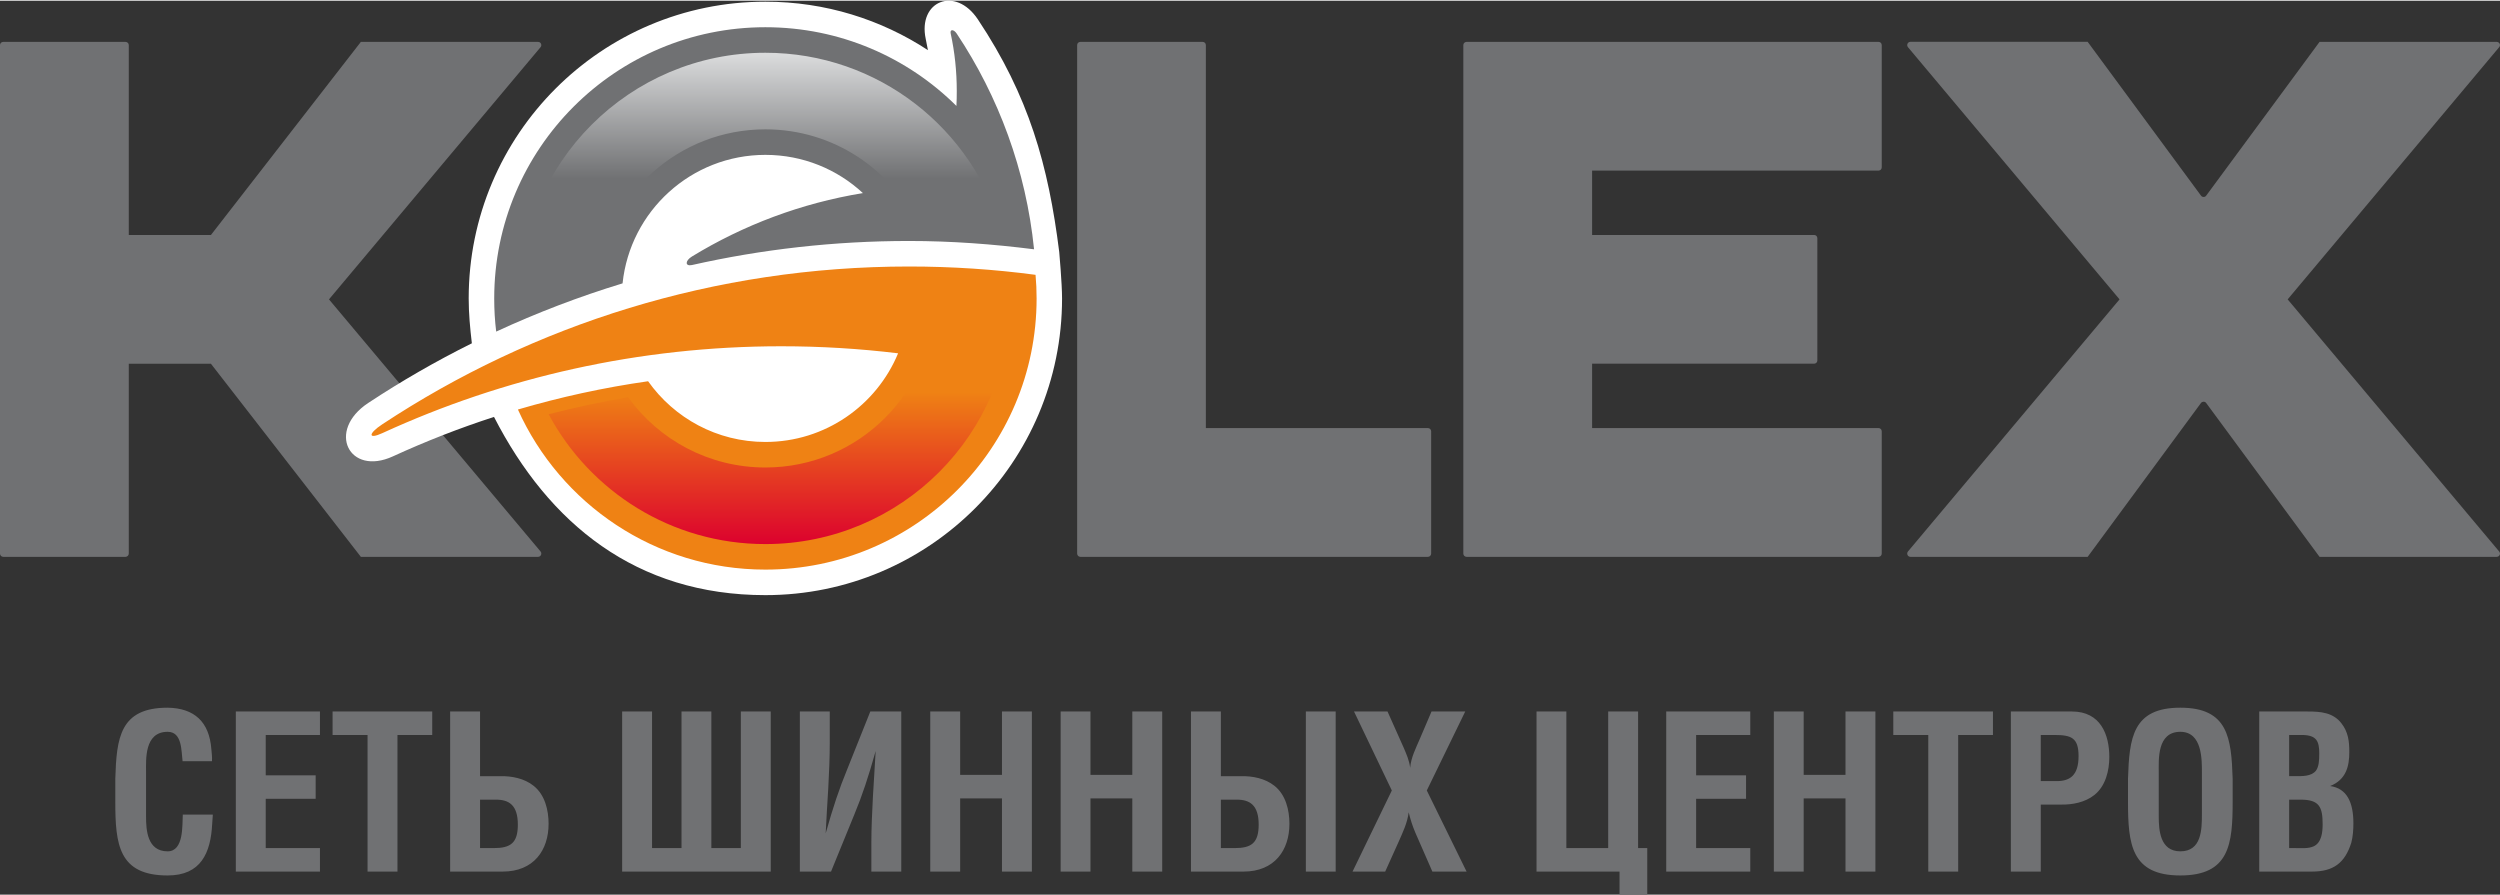
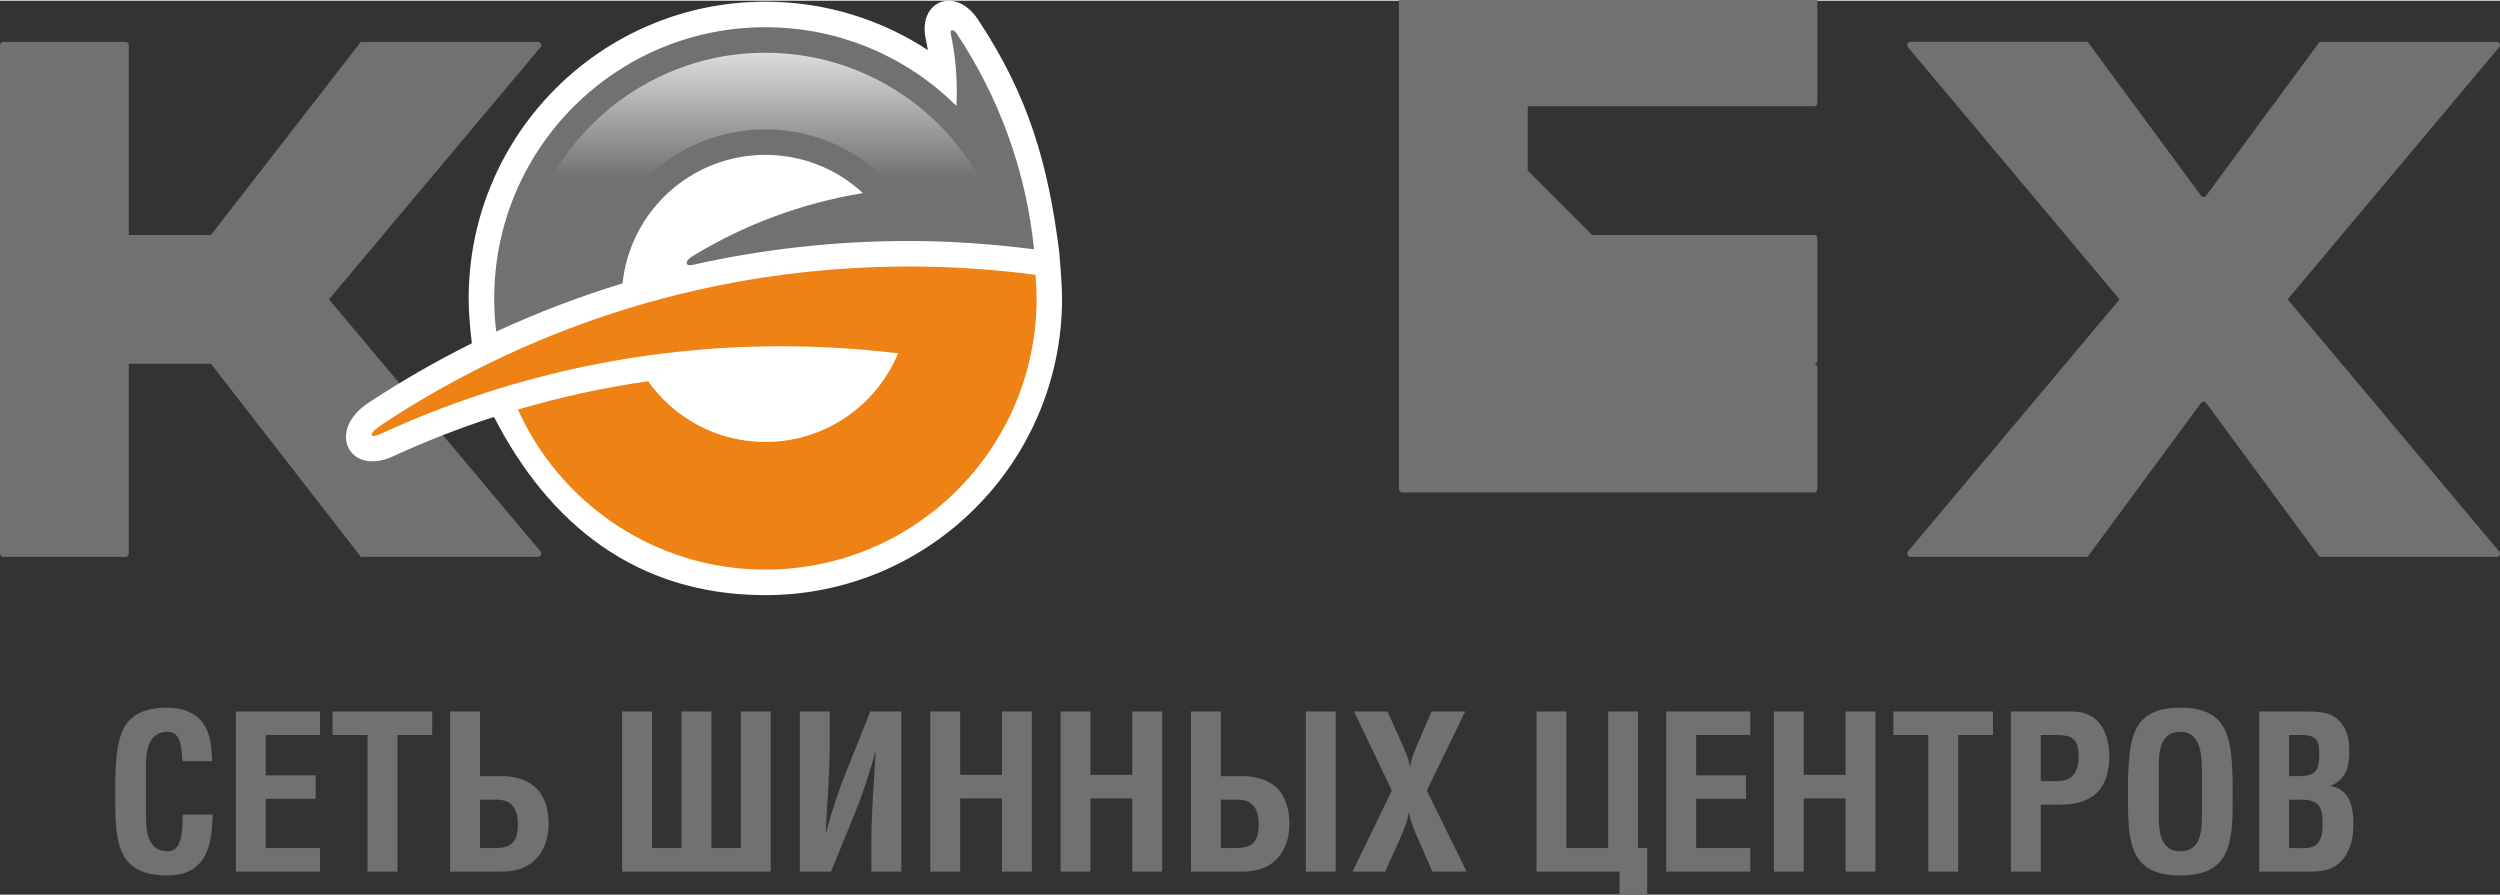
<svg xmlns="http://www.w3.org/2000/svg" xml:space="preserve" width="860px" height="308px" version="1.1" style="shape-rendering:geometricPrecision; text-rendering:geometricPrecision; image-rendering:optimizeQuality; fill-rule:evenodd; clip-rule:evenodd" viewBox="0 0 354.5 126.76">
  <rect x="0" y="0" width="354.5" height="126.76" fill="#333333" stroke="none" />
  <defs>
    <style type="text/css">
   
    .fil0 {fill:#707173}
    .fil1 {fill:white}
    .fil2 {fill:#EF8214;fill-rule:nonzero}
    .fil3 {fill:url(#id0)}
    .fil4 {fill:url(#id1)}
   
  </style>
    <linearGradient id="id0" gradientUnits="userSpaceOnUse" x1="4290.27" y1="43.49" x2="4290.27" y2="7.74">
      <stop offset="0" style="stop-opacity:1; stop-color:#707173" />
      <stop offset="0.51" style="stop-opacity:1; stop-color:#707173" />
      <stop offset="1" style="stop-opacity:1; stop-color:#D9DADB" />
    </linearGradient>
    <linearGradient id="id1" gradientUnits="userSpaceOnUse" x1="4292.83" y1="77.32" x2="4292.83" y2="39.66">
      <stop offset="0" style="stop-opacity:1; stop-color:#DC002E" />
      <stop offset="0.58" style="stop-opacity:1; stop-color:#EF8214" />
      <stop offset="1" style="stop-opacity:1; stop-color:#EF8214" />
    </linearGradient>
  </defs>
  <g id="Слой_x0020_1">
    <g id="_2646319200144">
      <path class="fil0" d="M81.24 42.35c0,-11.6 9.4,-21 20.99,-21 11.59,0 20.99,9.4 20.99,21 0,11.59 -9.4,20.99 -20.99,20.99 -11.59,0 -20.99,-9.4 -20.99,-20.99z" />
-       <path class="fil0" d="M153.19 5.84l17.35 0c0.25,0 0.45,0.2 0.45,0.45l0 54.31 31.49 0c0.25,0 0.46,0.21 0.46,0.46l0 17.34c0,0.25 -0.21,0.46 -0.46,0.46l-49.29 0c-0.25,0 -0.45,-0.21 -0.45,-0.46l0 -72.11c0,-0.25 0.2,-0.45 0.45,-0.45z" />
-       <path class="fil0" d="M225.76 33.22l31.49 0c0.25,0 0.45,0.2 0.45,0.45l0 17.35c0,0.25 -0.2,0.45 -0.45,0.45l-31.49 0 0 9.13 40.62 0c0.25,0 0.45,0.21 0.45,0.46l0 17.34c0,0.25 -0.2,0.46 -0.45,0.46l-58.42 0c-0.25,0 -0.46,-0.21 -0.46,-0.46l0 -72.11c0,-0.25 0.21,-0.45 0.46,-0.45l58.42 0c0.25,0 0.45,0.2 0.45,0.45l0 17.35c0,0.25 -0.2,0.45 -0.45,0.45l-40.62 0 0 9.13z" />
+       <path class="fil0" d="M225.76 33.22l31.49 0c0.25,0 0.45,0.2 0.45,0.45l0 17.35c0,0.25 -0.2,0.45 -0.45,0.45c0.25,0 0.45,0.21 0.45,0.46l0 17.34c0,0.25 -0.2,0.46 -0.45,0.46l-58.42 0c-0.25,0 -0.46,-0.21 -0.46,-0.46l0 -72.11c0,-0.25 0.21,-0.45 0.46,-0.45l58.42 0c0.25,0 0.45,0.2 0.45,0.45l0 17.35c0,0.25 -0.2,0.45 -0.45,0.45l-40.62 0 0 9.13z" />
      <path class="fil0" d="M51.17 5.84l25.14 0c0.25,0 0.45,0.2 0.45,0.45 0,0.11 -0.03,0.21 -0.1,0.29l-30.01 35.77 30.01 35.76c0.07,0.08 0.1,0.18 0.1,0.29 0,0.25 -0.2,0.46 -0.45,0.46l-25.14 0 -21.26 -27.38 -11.65 0 0 26.92c0,0.25 -0.21,0.46 -0.46,0.46l-17.34 0c-0.26,0 -0.46,-0.21 -0.46,-0.46l0 -72.11c0,-0.25 0.2,-0.45 0.46,-0.45l17.34 0c0.25,0 0.46,0.2 0.46,0.45l0 26.93 11.65 0 21.26 -27.38z" />
      <path class="fil0" d="M312.1 27.64c0.09,0.12 0.22,0.19 0.37,0.19 0.15,0 0.29,-0.07 0.37,-0.19l16.07 -21.8 25.13 0c0.25,0 0.46,0.2 0.46,0.45 0,0.11 -0.04,0.21 -0.11,0.29l-30 35.77 30.01 35.77c0.06,0.08 0.1,0.18 0.1,0.28 0,0.25 -0.21,0.46 -0.46,0.46l-25.13 0 -16.07 -21.81c-0.09,-0.12 -0.22,-0.19 -0.37,-0.19 -0.13,0 -0.25,0.06 -0.34,0.14l-16.1 21.86 -25.14 0c-0.25,0 -0.45,-0.21 -0.45,-0.46 0,-0.11 0.04,-0.21 0.1,-0.29l30.01 -35.76 -30.01 -35.77c-0.06,-0.08 -0.1,-0.18 -0.1,-0.29 0,-0.25 0.2,-0.46 0.45,-0.46l25.14 0 16.07 21.81z" />
      <path class="fil0" d="M327.84 123.49c3.03,0 4.66,-1.21 5.57,-4.08 0.24,-0.91 0.3,-1.85 0.3,-2.79 0,-2.93 -0.91,-4.93 -3.3,-5.26 2.3,-0.91 2.72,-2.85 2.72,-4.82 0,-1.54 -0.15,-2.84 -1.12,-4.08 -1.2,-1.55 -2.99,-1.67 -4.81,-1.67l-6.84 0 0 22.7 7.48 0zm-3.24 -13.53l0 -5.84 1.97 0c1.93,0.06 2.3,0.91 2.3,2.6 0,1.09 -0.06,1.88 -0.46,2.45 -0.66,0.85 -2,0.79 -3.02,0.79l-0.79 0 0 0zm0 10.2l0 -6.87 1.64 0c2.63,0 3.11,1.03 3.11,3.48 0,1.15 -0.15,2.64 -1.3,3.15 -0.75,0.33 -1.66,0.24 -2.54,0.24l-0.91 0zm-18.49 -10.77c0,-1.76 -0.27,-5.72 3.06,-5.72 3.15,0 3.06,4.02 3.06,5.84l0 5.81c0,2.18 -0.03,5.3 -3.06,5.3 -2.9,0 -3.06,-3.06 -3.06,-4.94l0 -6.29zm-4.36 4.18c0,6.05 0.46,10.47 7.42,10.47 6.96,0 7.42,-4.42 7.42,-10.47l0 -3.25c-0.19,-5.78 -0.64,-10.07 -7.42,-10.07 -6.78,0 -7.23,4.29 -7.42,10.07l0 3.25zm-12.37 9.92l0 -9.5 2.85 0c1.63,0.03 3.42,-0.3 4.75,-1.36 1.6,-1.27 2.12,-3.46 2.12,-5.39 0,-3.18 -1.24,-6.45 -5.3,-6.45l-8.66 0 0 22.7 4.24 0 0 0zm0 -19.37l1.94 0c2.39,0 3.42,0.39 3.42,3 0,2.75 -1.24,3.54 -3.09,3.54l-2.27 0 0 -6.54zm-20.91 0l4.96 0 0 19.37 4.24 0 0 -19.37 4.93 0 0 -3.33 -14.13 0 0 3.33zm-12.71 19.37l0 -10.38 5.93 0 0 10.38 4.24 0 0 -22.7 -4.24 0 0 8.99 -5.93 0 0 -8.99 -4.23 0 0 22.7 4.23 0zm-7.57 0l0 -3.33 -7.68 0 0 -6.99 7.08 0 0 -3.33 -7.08 0 0 -5.72 7.68 0 0 -3.33 -11.92 0 0 22.7 11.92 0zm-14.61 3.27l0 -6.6 -1.3 0 0 -19.37 -4.24 0 0 19.37 -5.93 0 0 -19.37 -4.23 0 0 22.7 11.77 0 0 3.27 3.93 0zm-31.26 -14.77l5.45 -11.2 -4.78 0 -1.64 3.84c-0.57,1.34 -1.27,2.67 -1.39,4.15 -0.12,-1.03 -0.51,-1.9 -0.91,-2.84l-2.3 -5.15 -4.75 0 5.36 11.2 -5.57 11.5 4.63 0 1.88 -4.17c0.6,-1.37 1.27,-2.73 1.45,-4.24 0.24,1 0.55,1.97 0.94,2.88l2.42 5.53 4.85 0 -5.64 -11.5zm-29.2 8.17l0 -6.87 2.27 0c1.85,0 3.09,0.79 3.09,3.54 0,2.61 -1.03,3.33 -3.42,3.33l-1.94 0zm0 -19.37l-4.24 0 0 22.7 7.45 0c4.42,0 6.51,-3.05 6.51,-6.78 0,-1.94 -0.52,-4.11 -2.12,-5.38 -1.34,-1.07 -3.12,-1.4 -4.75,-1.37l-2.85 0 0 -9.17zm16.28 22.7l0 -22.7 -4.23 0 0 22.7 4.23 0zm-34.77 0l0 -10.38 5.93 0 0 10.38 4.24 0 0 -22.7 -4.24 0 0 8.99 -5.93 0 0 -8.99 -4.23 0 0 22.7 4.23 0zm-18.48 0l0 -10.38 5.93 0 0 10.38 4.24 0 0 -22.7 -4.24 0 0 8.99 -5.93 0 0 -8.99 -4.24 0 0 22.7 4.24 0zm-8.35 0l0 -22.7 -4.39 0 -3.3 8.26c-1.09,2.64 -1.99,5.33 -3.03,9.03 0.09,-2.06 0.25,-4.27 0.37,-6.45 0.12,-2.18 0.21,-4.36 0.21,-6.39l0 -4.45 -4.24 0 0 22.7 4.42 0 3.3 -8.08c1.12,-2.69 2.03,-5.45 3.03,-9.02 -0.09,1.88 -0.27,4.18 -0.39,6.48 -0.12,2.27 -0.22,4.54 -0.22,6.36l0 4.26 4.24 0 0 0zm-31.16 -3.33l-4.18 0 0 -19.37 -4.24 0 0 22.7 21.07 0 0 -22.7 -4.24 0 0 19.37 -4.18 0 0 -19.37 -4.23 0 0 19.37zm-28.57 0l0 -6.87 2.27 0c1.85,0 3.09,0.79 3.09,3.54 0,2.61 -1.03,3.33 -3.42,3.33l-1.94 0zm0 -19.37l-4.24 0 0 22.7 7.45 0c4.42,0 6.51,-3.05 6.51,-6.78 0,-1.94 -0.52,-4.11 -2.12,-5.38 -1.33,-1.07 -3.12,-1.4 -4.75,-1.37l-2.85 0 0 -9.17zm-20.91 3.33l4.96 0 0 19.37 4.24 0 0 -19.37 4.93 0 0 -3.33 -14.13 0 0 3.33zm-1.79 19.37l0 -3.33 -7.69 0 0 -6.99 7.08 0 0 -3.33 -7.08 0 0 -5.72 7.69 0 0 -3.33 -11.93 0 0 22.7 11.93 0zm-19.45 -8.08c-0.09,1.45 0.18,5.21 -2.15,5.21 -2.91,0 -3.06,-3.06 -3.06,-4.94l0 -6.29c0,-1.76 -0.27,-5.72 3.06,-5.72 2.08,0 1.93,2.72 2.12,4.17l4.17 0c0.03,-0.57 -0.03,-1.15 -0.09,-1.72 -0.3,-3.88 -2.42,-5.81 -6.2,-5.87 -6.78,0 -7.24,4.29 -7.42,10.07l0 3.24c0,6.06 0.46,10.48 7.42,10.48 4.72,0 6.11,-3.18 6.32,-7.33l0.09 -1.3 -4.26 0 0 0z" />
      <g>
        <path class="fil1" d="M70.05 59.02c-4.91,1.59 -9.69,3.46 -14.33,5.59 -6.23,2.86 -9.46,-3.63 -3.52,-7.56 4.71,-3.11 9.62,-5.94 14.71,-8.47 -0.25,-2.11 -0.45,-4.23 -0.45,-6.36 0,-23.24 18.83,-42.08 42.07,-42.08 8.51,0 16.42,2.53 23.05,6.87 -0.09,-0.53 -0.2,-1.06 -0.31,-1.58 -1.15,-5.36 4.19,-7.6 7.4,-2.77 7.23,10.86 9.99,20.68 11.53,32.98 0,0.04 0.4,4.42 0.4,6.58 0,23.23 -18.83,42.07 -42.07,42.07 -18.34,0 -30.71,-10.14 -38.48,-25.27z" />
        <path class="fil2" d="M91.9 53.96c3.69,5.21 9.76,8.61 16.63,8.61 8.49,0 15.76,-5.19 18.82,-12.57 -5.43,-0.66 -10.95,-1 -16.56,-1 -20.19,0 -39.35,4.41 -56.58,12.32 -2.02,0.93 -2.04,0.09 -0.01,-1.25 21.42,-14.14 47.09,-22.38 74.69,-22.38 6.08,0 12.08,0.4 17.95,1.18 0.1,1.1 0.15,2.22 0.15,3.35 0,21.24 -17.22,38.45 -38.46,38.45 -15.62,0 -29.07,-9.32 -35.09,-22.7 5.99,-1.76 12.15,-3.11 18.46,-4.01z" />
        <path class="fil0" d="M70.08 42.22c0,-21.24 17.21,-38.46 38.45,-38.46 10.57,0 20.14,4.26 27.09,11.16 0.04,-0.7 0.05,-1.4 0.05,-2.11 0,-2.8 -0.29,-5.52 -0.86,-8.15 -0.14,-0.63 0.42,-0.64 0.85,0 5.94,8.93 9.83,19.36 10.97,30.59 -5.87,-0.74 -11.73,-1.18 -17.74,-1.18 -10.57,0 -20.87,1.18 -30.76,3.41 -1,0.22 -1.01,-0.6 -0.01,-1.21 7.29,-4.45 15.48,-7.56 24.24,-8.99 -3.63,-3.37 -8.49,-5.42 -13.83,-5.42 -10.52,0 -19.18,7.98 -20.25,18.22 -6.17,1.88 -12.15,4.17 -17.92,6.84 -0.19,-1.54 -0.28,-3.11 -0.28,-4.7z" />
        <path class="fil3" d="M108.53 7.38c16.02,0 29.52,10.82 33.58,25.54 -3.89,-0.37 -7.79,-0.6 -11.76,-0.65 -3.77,-8.28 -12.13,-14.03 -21.82,-14.03 -12.26,0 -22.37,9.2 -23.8,21.07 -3.75,1.23 -7.42,2.62 -11.01,4.14 -0.02,-0.41 -0.03,-0.82 -0.03,-1.23 0,-19.24 15.6,-34.84 34.84,-34.84z" />
-         <path class="fil4" d="M89.07 56.23c4.36,6.04 11.45,9.96 19.46,9.96 13.24,0 23.98,-10.73 23.98,-23.97 0,-0.91 -0.05,-1.8 -0.15,-2.67 3.69,0.09 7.34,0.33 10.95,0.72 0.04,0.64 0.06,1.29 0.06,1.95 0,19.24 -15.6,34.83 -34.84,34.83 -13.3,0 -24.86,-7.45 -30.73,-18.41 3.7,-0.96 7.46,-1.77 11.27,-2.41z" />
      </g>
    </g>
  </g>
</svg>